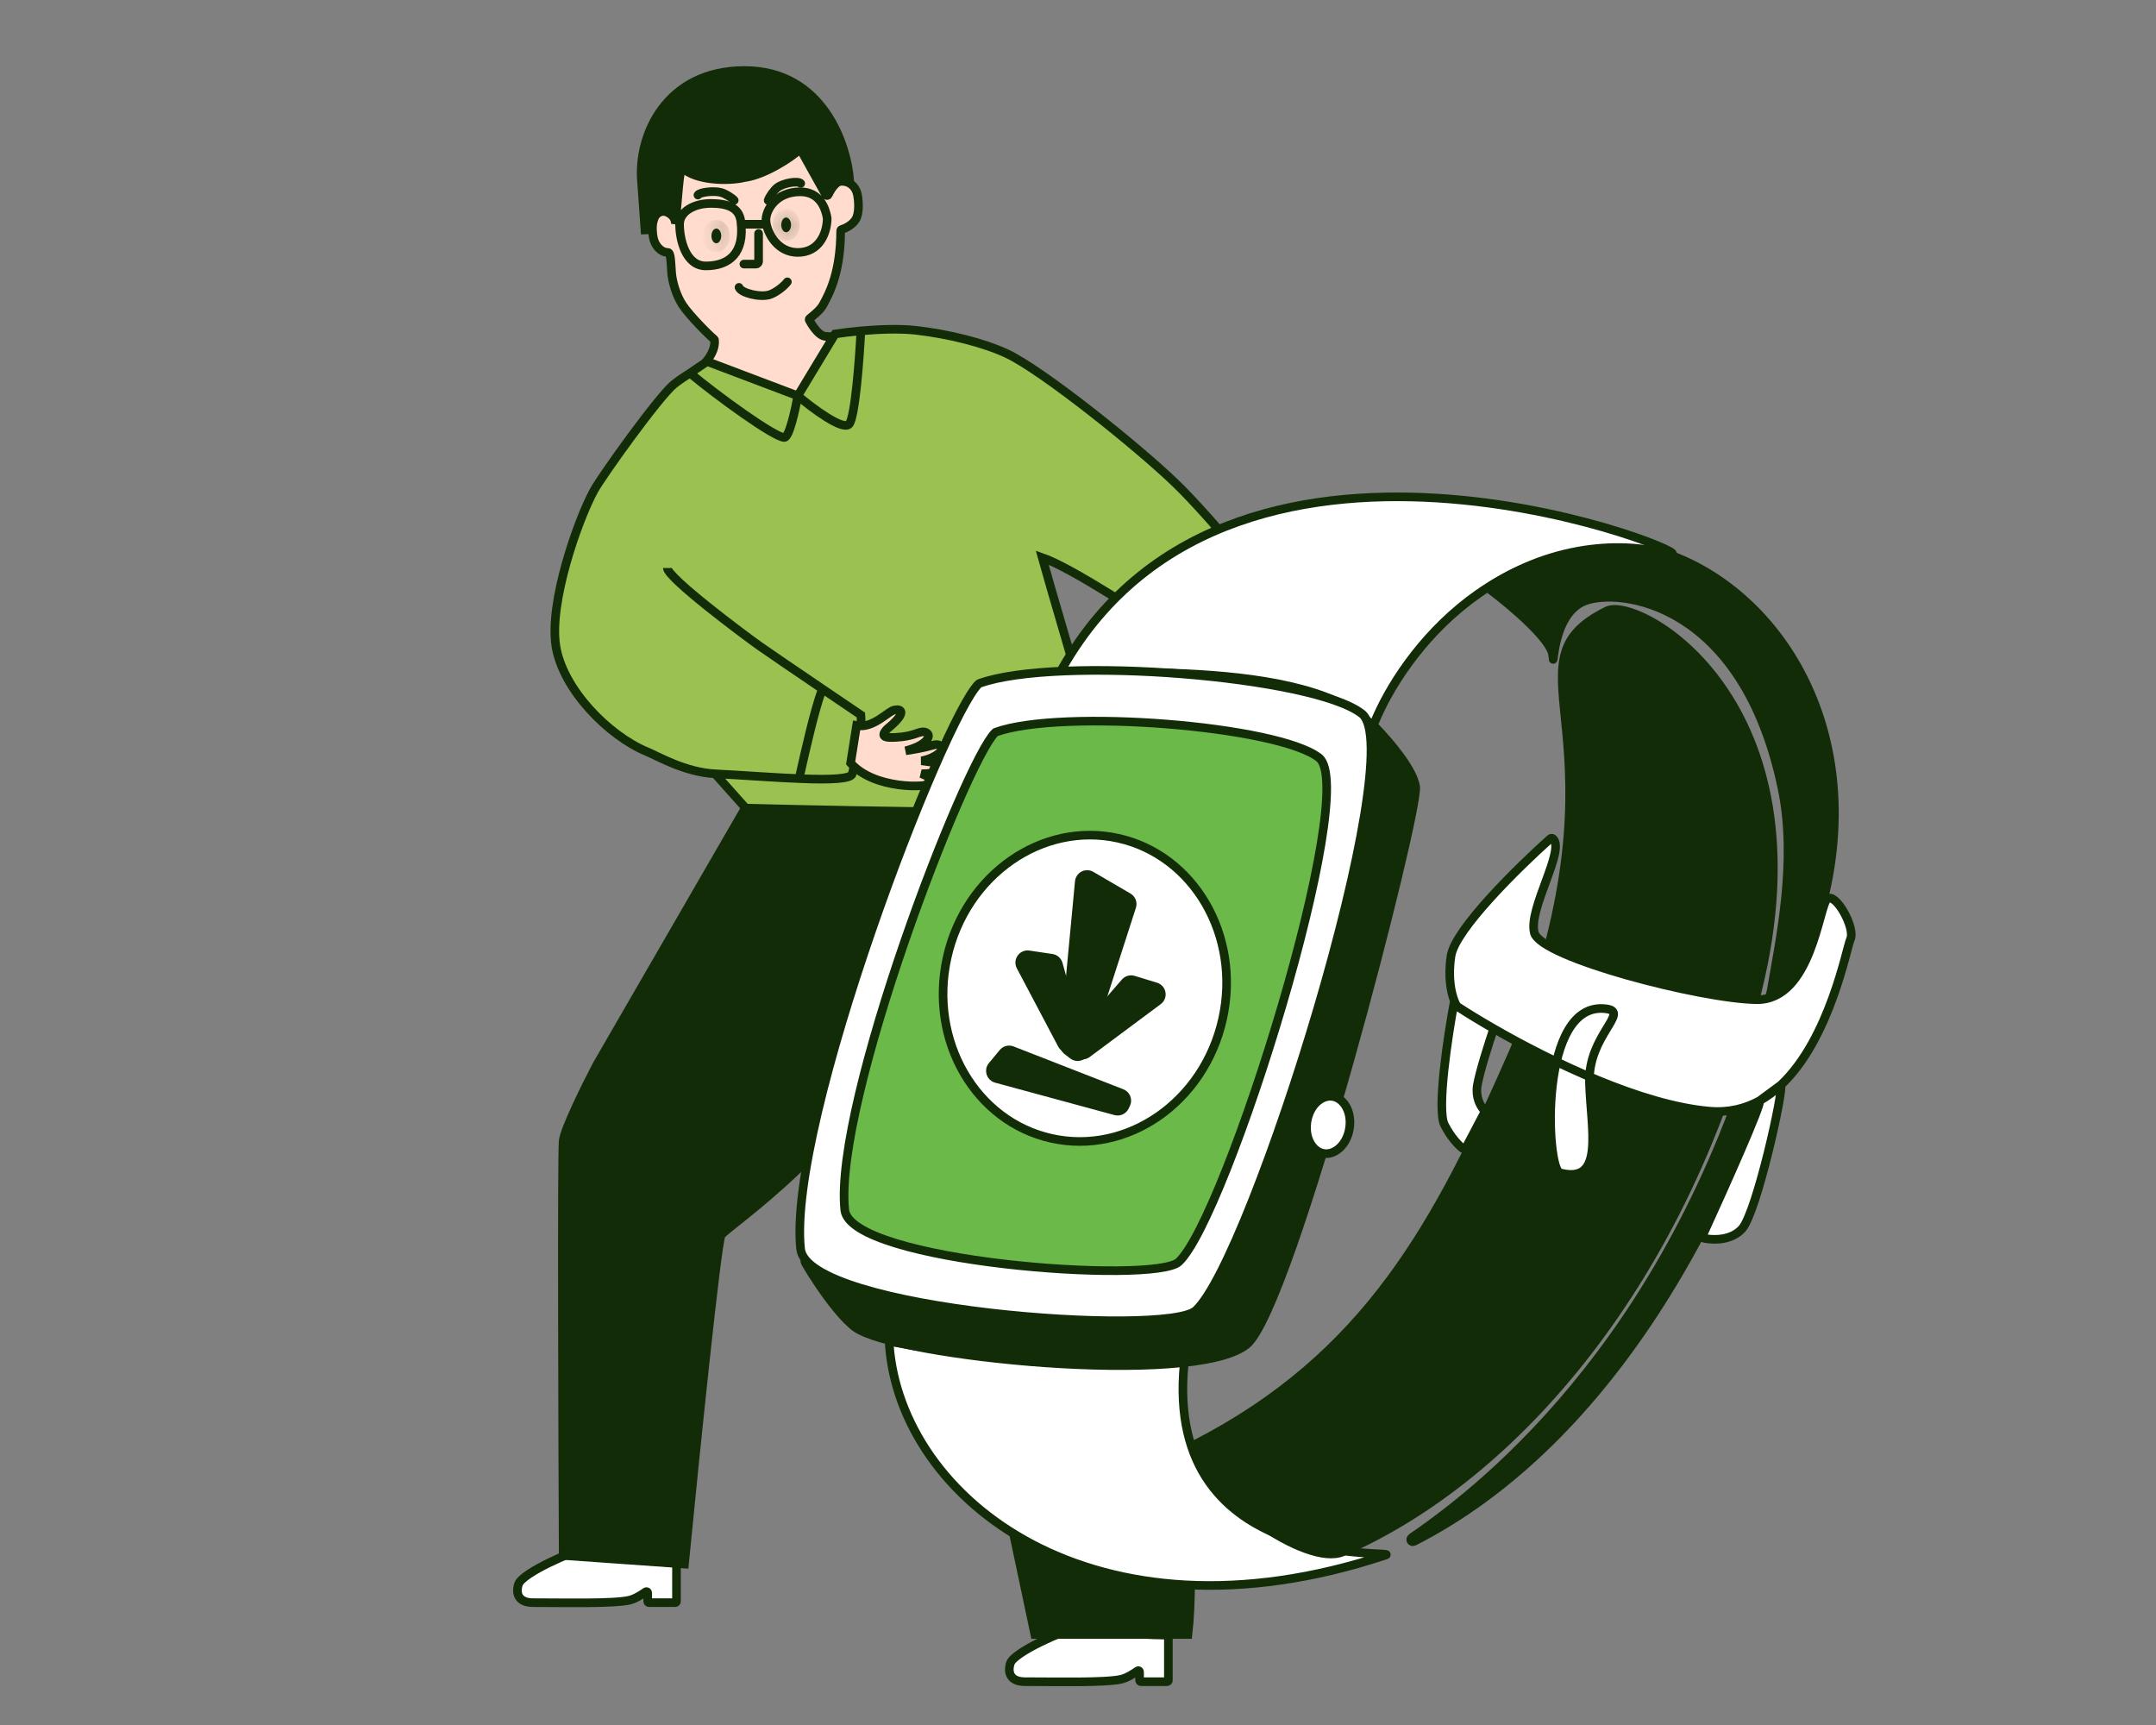
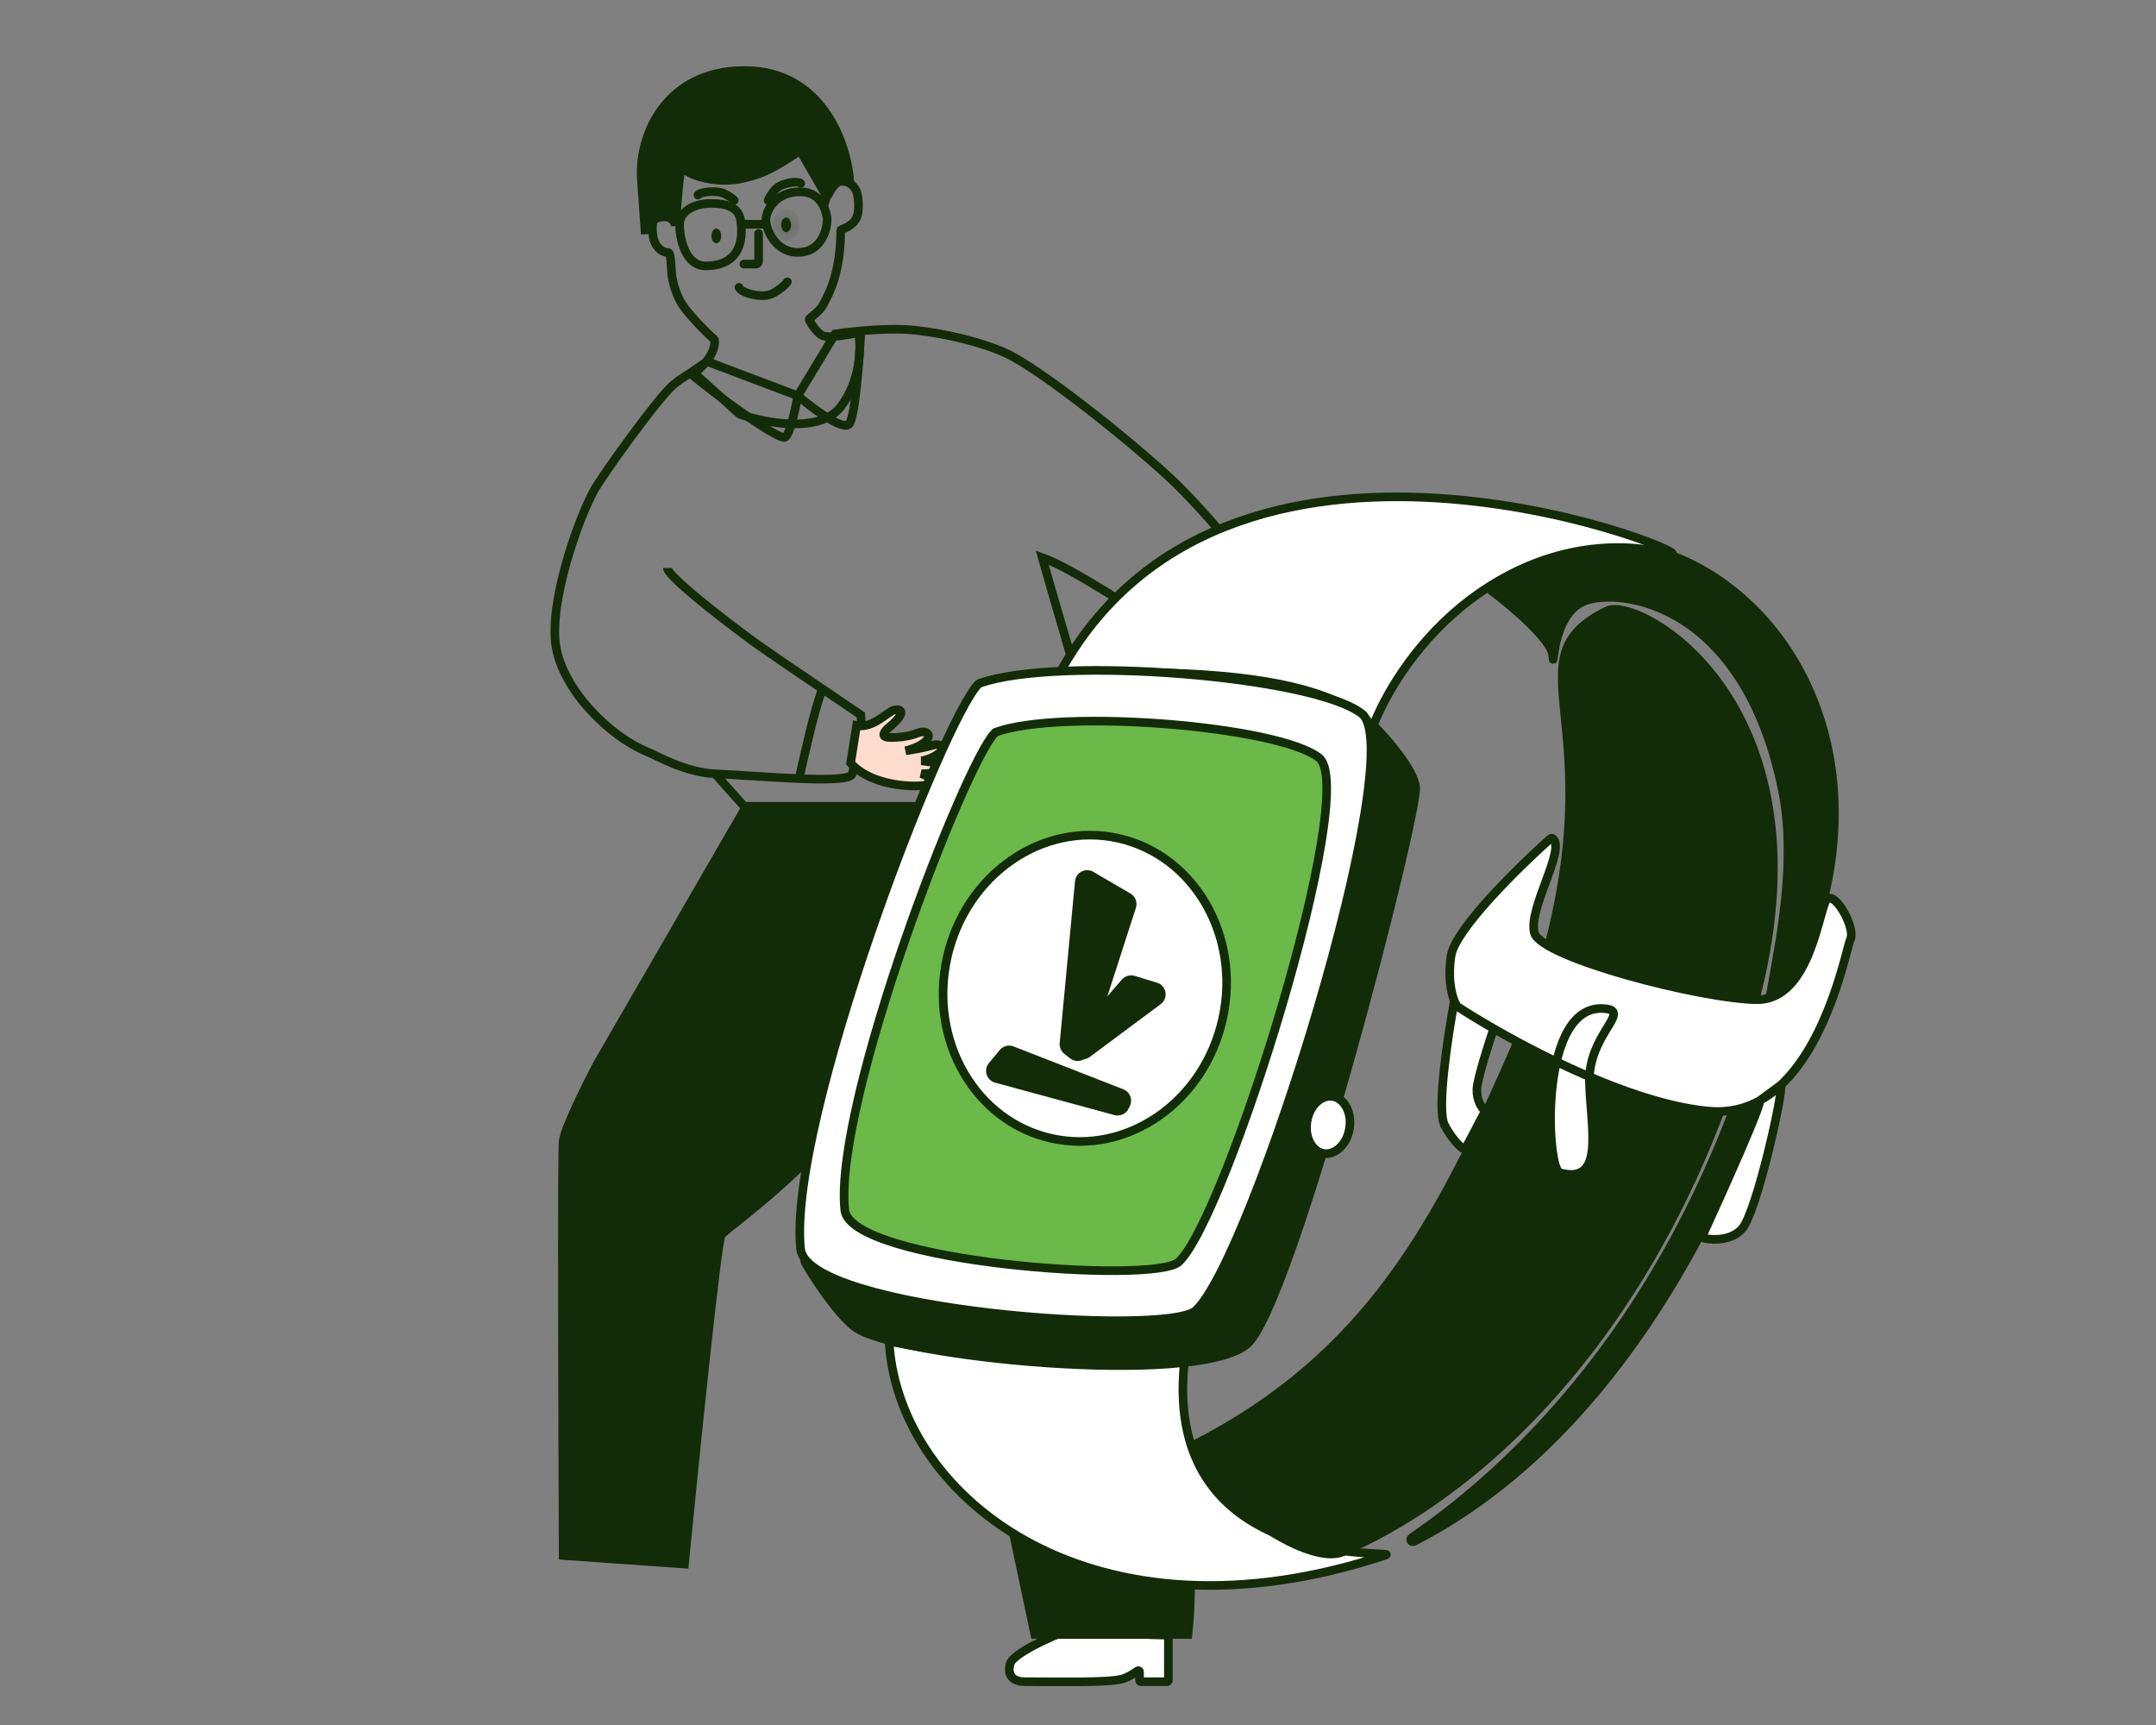
<svg xmlns="http://www.w3.org/2000/svg" width="100" height="80" viewBox="0 0 100 80" fill="none">
  <rect x="0" y="0" width="100" height="80" fill="#808080" stroke="none" />
  <path d="M34.531 3.27C38.168 3.27 39.304 6.717 39.418 8.441C39.314 8.393 39.043 8.327 38.793 8.441C38.543 8.554 38.386 8.924 38.338 9.094L37.116 6.992C36.529 7.361 35.15 8.14 34.332 8.299C33.309 8.498 32.173 8.242 31.605 7.731C31.491 7.629 31.358 9.577 31.321 10.458C31.273 10.221 31.093 10.037 30.752 10.06C30.184 10.098 29.928 10.583 29.928 10.856L29.758 8.441C29.559 6.282 30.894 3.27 34.531 3.27Z" fill="#132C08" stroke="#132C08" stroke-width="0.4" stroke-linecap="round" />
-   <path d="M39.755 15.442C39.299 15.537 38.429 15.68 38.168 15.571C37.913 15.465 37.654 15.068 37.536 14.847C37.523 14.822 37.53 14.791 37.552 14.773C37.73 14.627 38.035 14.389 38.168 14.151C38.512 13.532 38.984 12.576 38.992 10.704C38.992 10.676 39.011 10.651 39.038 10.643C39.205 10.591 39.508 10.45 39.674 10.201C39.901 9.861 39.805 9.165 39.759 8.98C39.674 8.639 39.39 8.383 38.992 8.412C38.759 8.428 38.537 8.776 38.418 9.031C38.396 9.078 38.329 9.082 38.303 9.037L37.159 6.981C37.138 6.944 37.087 6.938 37.056 6.966C36.726 7.269 35.504 8.109 34.503 8.241C33.793 8.412 32.258 8.383 31.662 7.787C31.521 7.646 31.436 9.297 31.324 10.368C31.331 10.242 31.271 10.006 30.98 9.861C30.662 9.701 30.45 9.927 30.383 10.031C30.251 10.315 30.231 10.571 30.298 10.997C30.356 11.363 30.639 11.707 30.98 11.707C31.122 11.707 31.121 12.275 31.15 12.645C31.188 13.118 31.389 13.742 31.662 14.151C31.99 14.643 32.899 15.558 33.117 15.726C33.131 15.736 33.141 15.751 33.142 15.769C33.207 16.363 32.617 16.98 32.261 17.259C32.231 17.283 32.228 17.328 32.257 17.354L34.295 19.2C34.301 19.205 34.308 19.209 34.315 19.212C35.485 19.618 38.04 20.113 38.992 18.867C39.917 17.656 39.938 16.151 39.827 15.49C39.821 15.457 39.789 15.435 39.755 15.442Z" fill="#FFDCCD" />
  <path d="M35.548 10.4C35.533 10.327 35.526 10.259 35.526 10.201C35.526 9.747 35.98 8.895 37.117 8.895C38.023 8.895 38.289 9.656 38.366 10.111C38.367 10.115 38.367 10.118 38.367 10.121C38.365 10.774 38.023 11.707 37.003 11.707C36.11 11.707 35.65 10.906 35.548 10.4ZM35.548 10.4H34.418M38.168 15.571C38.429 15.68 39.299 15.537 39.755 15.442C39.789 15.435 39.821 15.457 39.827 15.49C39.938 16.151 39.917 17.656 38.992 18.867C38.04 20.113 35.485 19.618 34.315 19.212C34.308 19.209 34.301 19.205 34.295 19.2L32.257 17.354C32.228 17.328 32.231 17.283 32.261 17.259C32.617 16.98 33.207 16.363 33.142 15.769C33.141 15.751 33.131 15.736 33.117 15.726C32.899 15.558 31.99 14.643 31.662 14.151C31.389 13.742 31.188 13.118 31.15 12.645C31.121 12.275 31.122 11.707 30.98 11.707C30.639 11.707 30.356 11.363 30.298 10.997C30.231 10.571 30.251 10.315 30.383 10.031C30.45 9.927 30.662 9.701 30.98 9.861C31.298 10.02 31.34 10.287 31.321 10.4C31.434 9.33 31.52 7.644 31.662 7.787C32.258 8.383 33.793 8.412 34.503 8.241C35.504 8.109 36.726 7.269 37.056 6.966C37.087 6.938 37.138 6.944 37.159 6.981L38.303 9.037C38.329 9.082 38.396 9.078 38.418 9.031C38.537 8.776 38.759 8.428 38.992 8.412C39.39 8.383 39.674 8.639 39.759 8.98C39.805 9.165 39.901 9.861 39.674 10.201C39.508 10.45 39.205 10.591 39.038 10.643C39.011 10.651 38.992 10.676 38.992 10.704C38.984 12.576 38.512 13.532 38.168 14.151C38.035 14.389 37.73 14.627 37.552 14.773C37.53 14.791 37.523 14.822 37.536 14.847C37.654 15.068 37.913 15.465 38.168 15.571ZM34.361 10.258C34.276 9.605 33.707 9.434 32.969 9.434C32.202 9.434 31.52 9.804 31.52 10.4C31.52 11.054 31.775 12.332 32.741 12.332C33.794 12.332 34.556 11.754 34.361 10.258Z" stroke="#132C08" stroke-width="0.4" />
  <path d="M35.185 10.827V12.126C35.185 12.193 35.13 12.248 35.063 12.248H34.503" stroke="#132C08" stroke-width="0.4" stroke-linecap="round" />
  <path d="M36.52 13.071C36.359 13.289 35.96 13.585 35.696 13.668C35.242 13.81 34.361 13.583 34.276 13.327" stroke="#132C08" stroke-width="0.4" stroke-linecap="round" />
  <path d="M35.629 9.295C35.688 9.115 35.894 8.821 36.059 8.696C36.342 8.48 37.016 8.373 37.139 8.506" stroke="#132C08" stroke-width="0.4" stroke-linecap="round" />
  <path d="M34.055 9.29C33.941 9.165 33.651 8.986 33.454 8.929C33.117 8.831 32.445 8.912 32.372 9.046" stroke="#132C08" stroke-width="0.4" stroke-linecap="round" />
  <mask id="path-8-inside-1_1592_7879" fill="white">
    <ellipse cx="0.227" cy="0.341" rx="0.227" ry="0.341" transform="matrix(-1 0 0 1 36.69 10.088)" />
  </mask>
  <ellipse cx="0.227" cy="0.341" rx="0.227" ry="0.341" transform="matrix(-1 0 0 1 36.69 10.088)" fill="#132C08" />
  <path d="M36.636 10.429C36.636 10.455 36.644 10.461 36.635 10.448C36.629 10.438 36.576 10.37 36.463 10.37V11.17C36.225 11.17 36.058 11.025 35.97 10.892C35.879 10.756 35.836 10.591 35.836 10.429H36.636ZM36.463 10.37C36.351 10.37 36.298 10.438 36.291 10.448C36.283 10.461 36.29 10.455 36.29 10.429H37.09C37.09 10.591 37.047 10.756 36.957 10.892C36.868 11.025 36.701 11.17 36.463 11.17V10.37ZM36.29 10.429C36.29 10.403 36.283 10.397 36.291 10.41C36.298 10.419 36.351 10.488 36.463 10.488V9.688C36.701 9.688 36.868 9.833 36.957 9.966C37.047 10.102 37.09 10.267 37.09 10.429H36.29ZM36.463 10.488C36.576 10.488 36.629 10.419 36.635 10.41C36.644 10.397 36.636 10.403 36.636 10.429H35.836C35.836 10.267 35.879 10.102 35.97 9.966C36.058 9.833 36.225 9.688 36.463 9.688V10.488Z" fill="#132C08" mask="url(#path-8-inside-1_1592_7879)" />
  <mask id="path-10-inside-2_1592_7879" fill="white">
    <ellipse cx="0.227" cy="0.341" rx="0.227" ry="0.341" transform="matrix(-1 0 0 1 33.452 10.6)" />
  </mask>
  <ellipse cx="0.227" cy="0.341" rx="0.227" ry="0.341" transform="matrix(-1 0 0 1 33.452 10.6)" fill="#132C08" />
-   <path d="M33.397 10.941C33.397 10.967 33.405 10.972 33.397 10.96C33.39 10.95 33.337 10.882 33.224 10.882V11.681C32.986 11.681 32.82 11.537 32.731 11.403C32.64 11.268 32.597 11.103 32.597 10.941H33.397ZM33.224 10.882C33.112 10.882 33.059 10.95 33.052 10.96C33.044 10.972 33.052 10.967 33.052 10.941H33.852C33.852 11.103 33.809 11.268 33.718 11.403C33.629 11.537 33.462 11.681 33.224 11.681V10.882ZM33.052 10.941C33.052 10.914 33.044 10.909 33.052 10.921C33.059 10.931 33.112 11 33.224 11V10.2C33.462 10.2 33.629 10.344 33.718 10.478C33.809 10.614 33.852 10.778 33.852 10.941H33.052ZM33.224 11C33.337 11 33.39 10.931 33.397 10.921C33.405 10.909 33.397 10.914 33.397 10.941H32.597C32.597 10.778 32.64 10.614 32.731 10.478C32.82 10.344 32.986 10.2 33.224 10.2V11Z" fill="#132C08" mask="url(#path-10-inside-2_1592_7879)" />
-   <path d="M31.377 74.265V72.228C31.377 72.194 31.351 72.167 31.317 72.167C29.819 72.159 27.198 71.883 26.974 71.883C26.69 71.883 24.218 72.934 24.047 73.474C23.911 73.906 24.047 74.326 24.729 74.326C26.178 74.326 28.451 74.383 29.19 74.213C29.479 74.146 29.783 73.94 29.949 73.823C29.989 73.795 30.042 73.823 30.042 73.872V74.265C30.042 74.299 30.069 74.326 30.103 74.326H31.317C31.35 74.326 31.377 74.299 31.377 74.265Z" fill="white" stroke="#132C08" stroke-width="0.4" />
  <path d="M54.192 77.93V75.893C54.192 75.859 54.165 75.832 54.132 75.832C52.634 75.824 50.012 75.548 49.788 75.548C49.504 75.548 47.032 76.599 46.862 77.139C46.725 77.571 46.862 77.991 47.544 77.991C48.992 77.991 51.265 78.048 52.004 77.878C52.293 77.811 52.597 77.605 52.763 77.488C52.803 77.46 52.856 77.488 52.856 77.537V77.93C52.856 77.964 52.884 77.991 52.917 77.991H54.131C54.164 77.991 54.192 77.964 54.192 77.93Z" fill="white" stroke="#132C08" stroke-width="0.4" />
  <path d="M27.684 49.381L34.616 37.392H51.379C52.061 40.801 53.566 47.227 53.566 50.546C53.566 53.864 55.764 70.14 55.101 75.803H47.998L41.975 47.336C39.787 52.904 33.656 56.916 33.452 57.279C33.247 57.643 32.23 67.602 31.747 72.536L26.122 72.138C26.093 65.964 26.053 53.472 26.122 52.904C26.19 52.336 27.192 50.319 27.684 49.381Z" fill="#132C08" stroke="#132C08" stroke-width="0.4" />
-   <path d="M38.736 15.487L37.003 18.356L32.798 16.765C32.674 16.84 32.241 17.148 32.003 17.305C31.699 17.506 31.57 17.574 31.264 17.817C30.582 18.356 27.911 22.078 27.542 22.76C26.788 24.152 25.468 27.931 25.781 29.948C26.093 31.965 28.224 34.125 30.014 34.863C30.51 35.068 31.775 35.816 33.167 35.886L34.588 37.477C40.034 37.619 51.016 37.818 51.379 37.477C51.743 37.136 49.276 29.228 48.339 25.857C49.731 26.34 53.226 28.66 54.391 29.437C54.89 29.77 57.388 31.996 58.482 32.874C59.068 33.345 59.545 33.706 59.703 33.755C60.067 33.869 61.711 32.344 62.147 31.88C62.026 31.609 61.65 31.044 61.129 30.317C59.407 27.919 56.208 24.039 54.533 22.419C52.782 20.727 48.339 17.163 46.691 16.396C45.631 15.902 43.992 15.487 42.458 15.316C41.697 15.232 40.729 15.274 39.93 15.345C39.44 15.389 39.013 15.444 38.736 15.487Z" fill="#9BC150" />
  <path d="M37.003 18.356L38.736 15.487C39.013 15.444 39.44 15.389 39.93 15.345M37.003 18.356L32.798 16.765C32.674 16.84 32.241 17.148 32.003 17.305M37.003 18.356C37.685 18.934 39.117 20.004 39.39 19.663C39.663 19.322 39.863 16.643 39.93 15.345M37.003 18.356C36.89 18.982 36.61 20.288 36.378 20.288C35.924 20.288 33.291 18.378 32.003 17.305M30.952 26.34C30.952 26.794 34.532 29.465 35.214 29.948C35.569 30.2 36.89 31.099 38.14 31.947M33.167 35.886C31.775 35.816 30.51 35.068 30.014 34.863C28.224 34.125 26.093 31.965 25.781 29.948C25.468 27.931 26.788 24.152 27.542 22.76C27.911 22.078 30.582 18.356 31.264 17.817C31.57 17.574 31.699 17.506 32.003 17.305M33.167 35.886C35.67 36.011 39.414 36.377 39.532 35.886C39.702 35.176 39.996 33.945 39.93 33.159C39.46 32.841 38.81 32.401 38.14 31.947M33.167 35.886L34.588 37.477C40.034 37.619 51.016 37.818 51.379 37.477C51.743 37.136 49.276 29.228 48.339 25.857C49.731 26.34 53.226 28.66 54.391 29.437C54.89 29.77 57.388 31.996 58.482 32.874M39.93 15.345C40.729 15.274 41.697 15.232 42.458 15.316C43.992 15.487 45.631 15.902 46.691 16.396C48.339 17.163 52.782 20.727 54.533 22.419C56.208 24.039 59.407 27.919 61.129 30.317M38.14 31.947C37.761 33.004 37.401 34.608 37.031 36.258M61.129 30.317C61.65 31.044 62.026 31.609 62.147 31.88C61.711 32.344 60.067 33.869 59.703 33.755C59.545 33.706 59.068 33.345 58.482 32.874M61.129 30.317C60.54 30.835 58.641 32.571 58.482 32.874" stroke="#132C08" stroke-width="0.4" />
  <path d="M41.52 32.923C41.236 32.923 40.526 33.804 39.73 33.648L39.454 35.387C40.536 36.613 43.012 36.549 43.271 36.312C43.472 36.191 43.33 36.052 43.158 36.029C43.02 36.01 42.824 35.925 42.743 35.884C43.101 35.887 43.373 35.836 43.575 35.715C43.775 35.594 43.762 35.38 43.519 35.373C43.324 35.368 42.923 35.311 42.746 35.283C43.147 35.213 43.435 35.032 43.578 34.913C43.722 34.794 43.724 34.421 43.251 34.565C42.872 34.68 42.262 34.782 42.004 34.819C42.864 34.597 43.071 34.265 43.067 34.127C43.058 34.022 42.942 33.85 42.552 34C42.064 34.187 41.549 34.202 41.378 34.202C41.236 34.202 40.734 34.233 41.151 33.804C42.085 33.044 41.804 32.867 41.52 32.923Z" fill="#FFDCCD" stroke="#132C08" stroke-width="0.4" />
  <path d="M60.367 34.928C60.221 34.684 60.615 33.623 60.074 33.02L61.426 31.893C63.033 32.195 64.245 34.356 64.174 34.7C64.173 34.934 63.981 34.883 63.873 34.747C63.787 34.639 63.613 34.514 63.537 34.465C63.722 34.771 63.818 35.031 63.816 35.266C63.815 35.5 63.624 35.598 63.494 35.393C63.39 35.228 63.136 34.912 63.021 34.775C63.166 35.155 63.158 35.495 63.129 35.679C63.1 35.864 62.781 36.056 62.663 35.575C62.568 35.191 62.344 34.615 62.243 34.374C62.493 35.227 62.313 35.574 62.192 35.642C62.098 35.687 61.891 35.676 61.82 35.264C61.731 34.749 61.48 34.299 61.393 34.153C61.32 34.03 61.09 33.583 60.935 34.161C60.76 35.352 60.463 35.202 60.367 34.928Z" fill="#FFDCCD" stroke="#132C08" stroke-width="0.4" />
  <path d="M77.402 25.681C69.569 24.249 65.06 30.306 63.755 33.502C63.721 33.585 63.614 33.605 63.55 33.543C60.098 30.219 48.942 31.577 49.268 31.003C57.389 16.707 79.774 26.114 77.402 25.681Z" fill="white" />
  <path d="M64.262 72.123C50.71 76.619 41.763 69.519 41.248 62.362C41.243 62.283 41.316 62.222 41.394 62.237C51.103 64.05 54.961 62.879 54.925 63.242C53.952 73.066 65.084 71.85 64.262 72.123Z" fill="white" />
  <path d="M77.402 25.681C69.569 24.249 65.06 30.306 63.755 33.502C63.721 33.585 63.614 33.605 63.55 33.543C60.098 30.219 48.942 31.577 49.268 31.003C57.389 16.707 79.774 26.114 77.402 25.681Z" stroke="#132C08" stroke-width="0.4" stroke-linecap="round" />
  <path d="M64.262 72.123C50.71 76.619 41.763 69.519 41.248 62.362C41.243 62.283 41.316 62.222 41.394 62.237C51.103 64.05 54.961 62.879 54.925 63.242C53.952 73.066 65.084 71.85 64.262 72.123Z" stroke="#132C08" stroke-width="0.4" stroke-linecap="round" />
  <path d="M65.661 36.477C65.533 35.689 64.494 34.454 63.802 33.737C63.719 33.652 63.555 33.718 63.553 33.836C63.48 37.555 57.806 58.873 55.655 60.383C52.583 62.539 38.131 59.604 37.406 58.589C36.95 57.95 38.606 60.79 39.687 61.569C41.542 62.908 55.338 64.334 57.814 62.36C59.913 60.687 65.844 37.603 65.661 36.477Z" fill="#132C08" stroke="#132C08" stroke-width="0.4" stroke-linecap="round" />
  <path d="M63.167 33.101C60.921 31.34 49.012 30.398 45.427 31.694C45.412 31.699 45.402 31.705 45.391 31.716C43.75 33.305 36.513 52.006 37.133 57.919C37.433 60.787 54.132 62.009 55.468 60.772C58.088 58.345 65.418 34.865 63.167 33.101Z" fill="white" stroke="#132C08" stroke-width="0.4" stroke-linecap="round" />
  <path d="M61.178 35.142C59.281 33.655 49.226 32.858 46.193 33.952C46.178 33.957 46.168 33.962 46.156 33.974C44.766 35.332 38.658 51.12 39.182 56.114C39.436 58.538 53.544 59.57 54.673 58.524C56.886 56.474 63.079 36.632 61.178 35.142Z" fill="#6BB949" stroke="#132C08" stroke-width="0.4" stroke-linecap="round" />
  <path d="M62.593 52.326C62.472 53.105 61.903 53.573 61.401 53.495C60.9 53.417 60.5 52.799 60.621 52.019C60.742 51.24 61.311 50.772 61.812 50.85C62.314 50.928 62.714 51.546 62.593 52.326Z" fill="white" stroke="#132C08" stroke-width="0.4" />
  <path d="M70.254 48.642C66.677 56.825 63.403 62.897 55.403 67C55.355 67.025 55.327 67.078 55.34 67.131C55.874 69.324 60.613 72.696 62.285 71.969C70.254 68.505 78.192 59.35 81.507 45.968C84.848 32.482 75.972 27.626 74.542 28.327C69.482 30.807 76.002 34.015 70.254 48.642Z" fill="#132C08" />
  <path d="M72.018 30.395C71.971 29.675 70.163 28.138 69.144 27.366C69.077 27.315 69.081 27.213 69.152 27.167C72.487 25.015 76.047 25.148 77.797 25.864C82.704 27.871 86.492 33.995 84.579 41.739C80.491 58.292 73.215 67.597 65.588 71.485C65.456 71.553 65.365 71.39 65.488 71.306C69.08 68.848 78.058 61.682 82.146 45.968C82.541 43.655 83.357 39.964 82.663 36.6C80.863 27.871 75.09 27.263 73.508 27.871C71.927 28.479 72.079 31.338 72.018 30.395Z" fill="#132C08" />
  <path d="M70.254 48.642C66.677 56.825 63.403 62.897 55.403 67C55.355 67.025 55.327 67.078 55.34 67.131C55.874 69.324 60.613 72.696 62.285 71.969C70.254 68.505 78.192 59.35 81.507 45.968C84.848 32.482 75.972 27.626 74.542 28.327C69.482 30.807 76.002 34.015 70.254 48.642Z" stroke="#132C08" stroke-width="0.4" stroke-linecap="round" />
  <path d="M72.018 30.395C71.971 29.675 70.163 28.138 69.144 27.366C69.077 27.315 69.081 27.213 69.152 27.167C72.487 25.015 76.047 25.148 77.797 25.864C82.704 27.871 86.492 33.995 84.579 41.739C80.491 58.292 73.215 67.597 65.588 71.485C65.456 71.553 65.365 71.39 65.488 71.306C69.08 68.848 78.058 61.682 82.146 45.968C82.541 43.655 83.357 39.964 82.663 36.6C80.863 27.871 75.09 27.263 73.508 27.871C71.927 28.479 72.079 31.338 72.018 30.395Z" stroke="#132C08" stroke-width="0.4" stroke-linecap="round" />
  <path d="M67.304 44.324C67.496 43.099 70.41 40.233 71.899 38.902C71.935 38.869 71.987 38.861 72.025 38.892C72.63 39.397 70.872 42.141 71.166 43.26C71.471 44.416 78.922 46.332 81.477 46.362C84.032 46.392 84.366 41.952 84.762 41.678C85.157 41.404 86.07 43.047 85.826 43.564C85.65 43.938 84.883 48.174 82.602 50.319C82.724 50.627 81.477 56.216 80.808 56.977C80.327 57.523 79.515 57.521 79.061 57.434C78.988 57.42 78.95 57.342 78.981 57.274C79.943 55.176 81.728 51.189 81.618 51.046C80.947 51.416 80.175 51.609 79.287 51.532C77.594 51.386 75.613 50.741 73.724 49.935C73.72 50.02 73.719 50.106 73.721 50.194C73.782 52.354 74.451 54.939 72.353 54.391C71.97 54.292 71.683 51.429 72.194 49.241C71.129 48.73 70.132 48.195 69.281 47.705C69.068 48.332 68.618 49.738 68.52 50.346C68.435 50.877 68.653 51.277 68.818 51.464C68.855 51.507 68.867 51.568 68.841 51.617L68.001 53.216C67.969 53.277 67.894 53.298 67.839 53.257C67.641 53.103 67.303 52.757 67 52.171C66.634 51.466 67.152 48.045 67.457 46.423C67.302 46.029 67.15 45.302 67.304 44.324Z" fill="white" />
  <path d="M67.457 46.423C67.302 46.029 67.15 45.302 67.304 44.324C67.496 43.099 70.41 40.233 71.899 38.902C71.935 38.869 71.987 38.861 72.025 38.892C72.63 39.397 70.872 42.141 71.166 43.26C71.471 44.416 78.922 46.332 81.477 46.362C84.032 46.392 84.366 41.952 84.762 41.678C85.157 41.404 86.07 43.047 85.826 43.564C85.65 43.938 84.883 48.174 82.602 50.319M67.457 46.423C67.494 46.516 67.531 46.59 67.564 46.645C67.573 46.659 67.585 46.671 67.599 46.68C68.047 46.973 68.62 47.325 69.281 47.705M67.457 46.423C67.152 48.045 66.634 51.466 67 52.171C67.303 52.757 67.641 53.103 67.839 53.257C67.894 53.298 67.969 53.277 68.001 53.216L68.841 51.617C68.867 51.568 68.855 51.507 68.818 51.464C68.653 51.277 68.435 50.877 68.52 50.346C68.618 49.738 69.068 48.332 69.281 47.705M69.281 47.705C71.974 49.254 76.132 51.26 79.287 51.532C80.175 51.609 80.947 51.416 81.618 51.046M82.602 50.319C82.724 50.627 81.477 56.216 80.808 56.977C80.327 57.523 79.515 57.521 79.061 57.434C78.988 57.42 78.95 57.342 78.981 57.274C79.943 55.176 81.728 51.189 81.618 51.046M82.602 50.319C82.301 50.602 81.974 50.849 81.618 51.046M82.602 50.319L81.618 51.046M72.353 54.391C71.714 54.225 71.339 46.347 74.512 46.788C75.607 46.94 73.66 48.035 73.721 50.194C73.782 52.354 74.451 54.939 72.353 54.391Z" stroke="#132C08" stroke-width="0.4" stroke-linecap="round" />
  <path d="M43.928 44.413C43.07 48.273 45.255 52.013 48.769 52.794C52.283 53.576 55.848 51.115 56.707 47.256C57.566 43.397 55.38 39.657 51.866 38.875C48.352 38.093 44.787 40.554 43.928 44.413Z" fill="white" stroke="#132C08" stroke-width="0.4" />
  <path d="M52.496 42.039L50.331 48.753C50.254 48.994 49.96 49.084 49.76 48.929L49.49 48.72C49.391 48.643 49.338 48.521 49.35 48.397L50.06 40.886C50.085 40.62 50.377 40.47 50.607 40.605L52.333 41.612C52.48 41.699 52.548 41.876 52.496 42.039Z" fill="#132C08" stroke="#132C08" stroke-width="0.4" stroke-linecap="round" />
  <path d="M52.57 45.449L53.607 45.766C53.893 45.854 53.958 46.23 53.718 46.408L50.425 48.859C50.316 48.94 50.171 48.953 50.048 48.895L49.946 48.845C49.73 48.741 49.672 48.459 49.829 48.277L52.187 45.559C52.282 45.45 52.432 45.407 52.57 45.449Z" fill="#132C08" stroke="#132C08" stroke-width="0.4" />
-   <path d="M48.79 44.442L47.717 44.282C47.421 44.238 47.201 44.55 47.34 44.814L49.258 48.443C49.322 48.563 49.447 48.638 49.583 48.638L49.696 48.637C49.936 48.636 50.11 48.407 50.046 48.175L49.088 44.706C49.049 44.567 48.932 44.464 48.79 44.442Z" fill="#132C08" stroke="#132C08" stroke-width="0.4" />
  <path d="M46.525 48.823L46.02 49.432C45.85 49.636 45.948 49.947 46.205 50.017L51.743 51.521C51.912 51.567 52.09 51.486 52.167 51.328L52.227 51.204C52.321 51.012 52.23 50.782 52.032 50.704L46.938 48.716C46.792 48.659 46.625 48.702 46.525 48.823Z" fill="#132C08" stroke="#132C08" stroke-width="0.4" />
</svg>